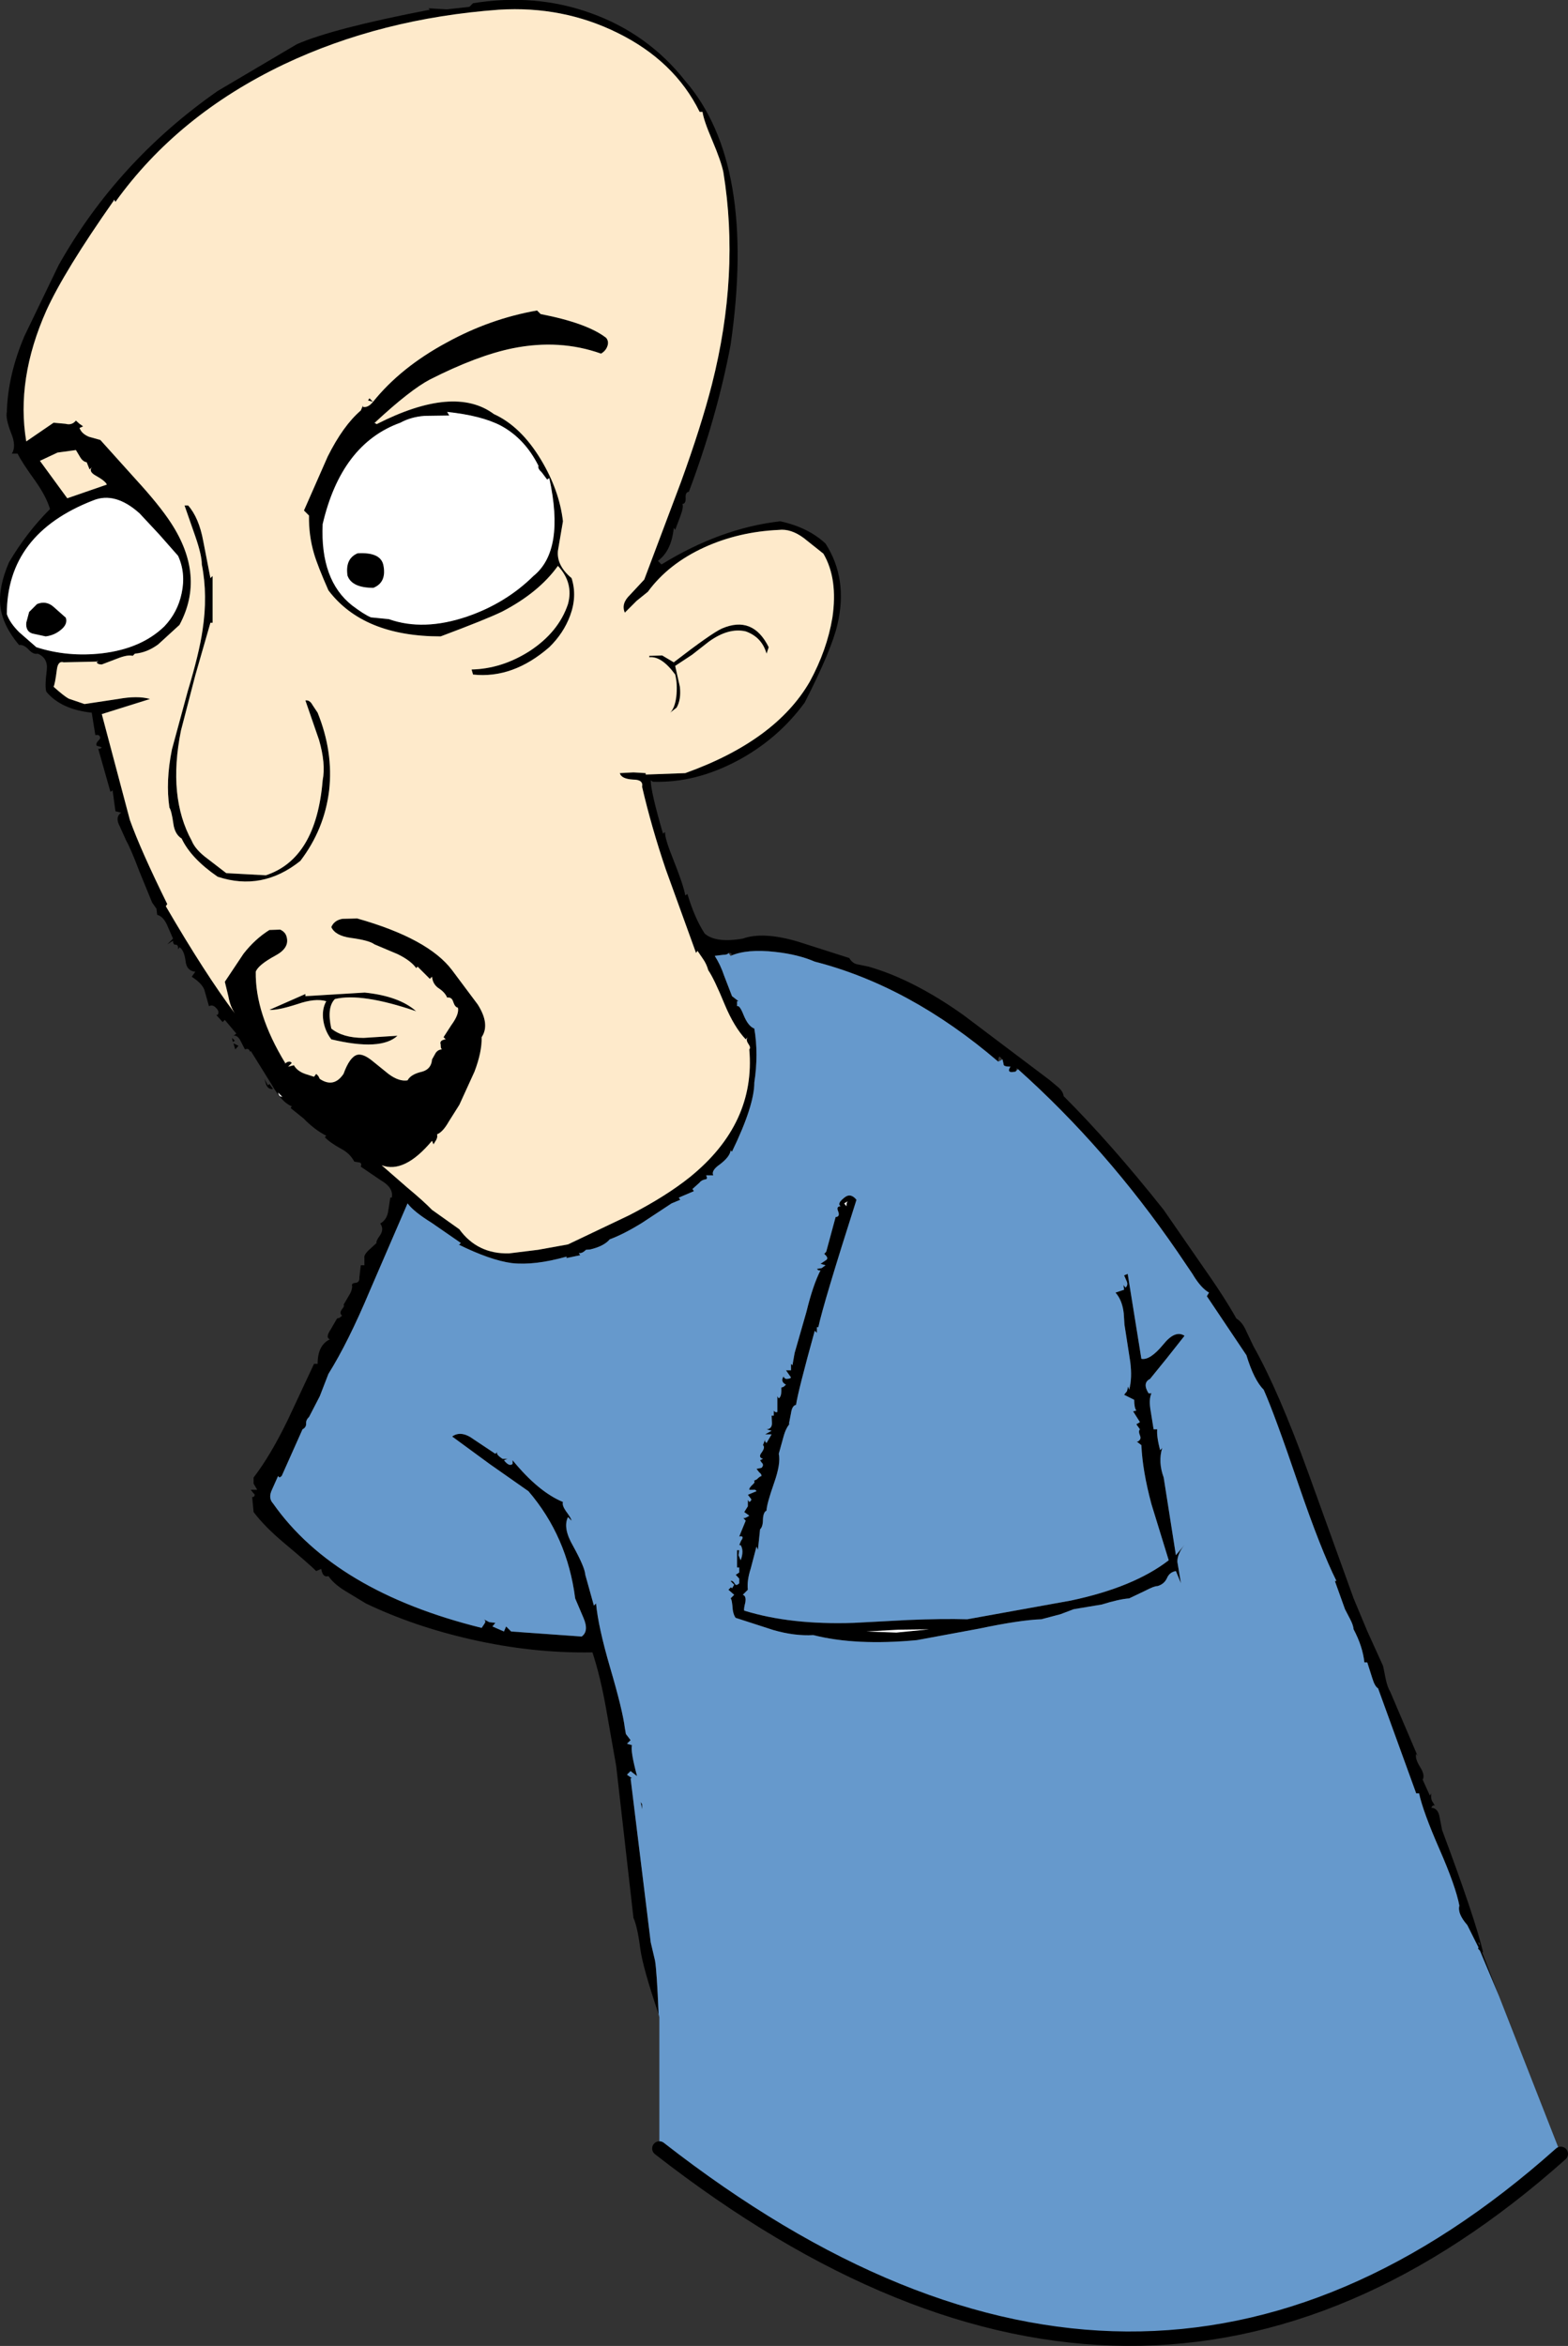
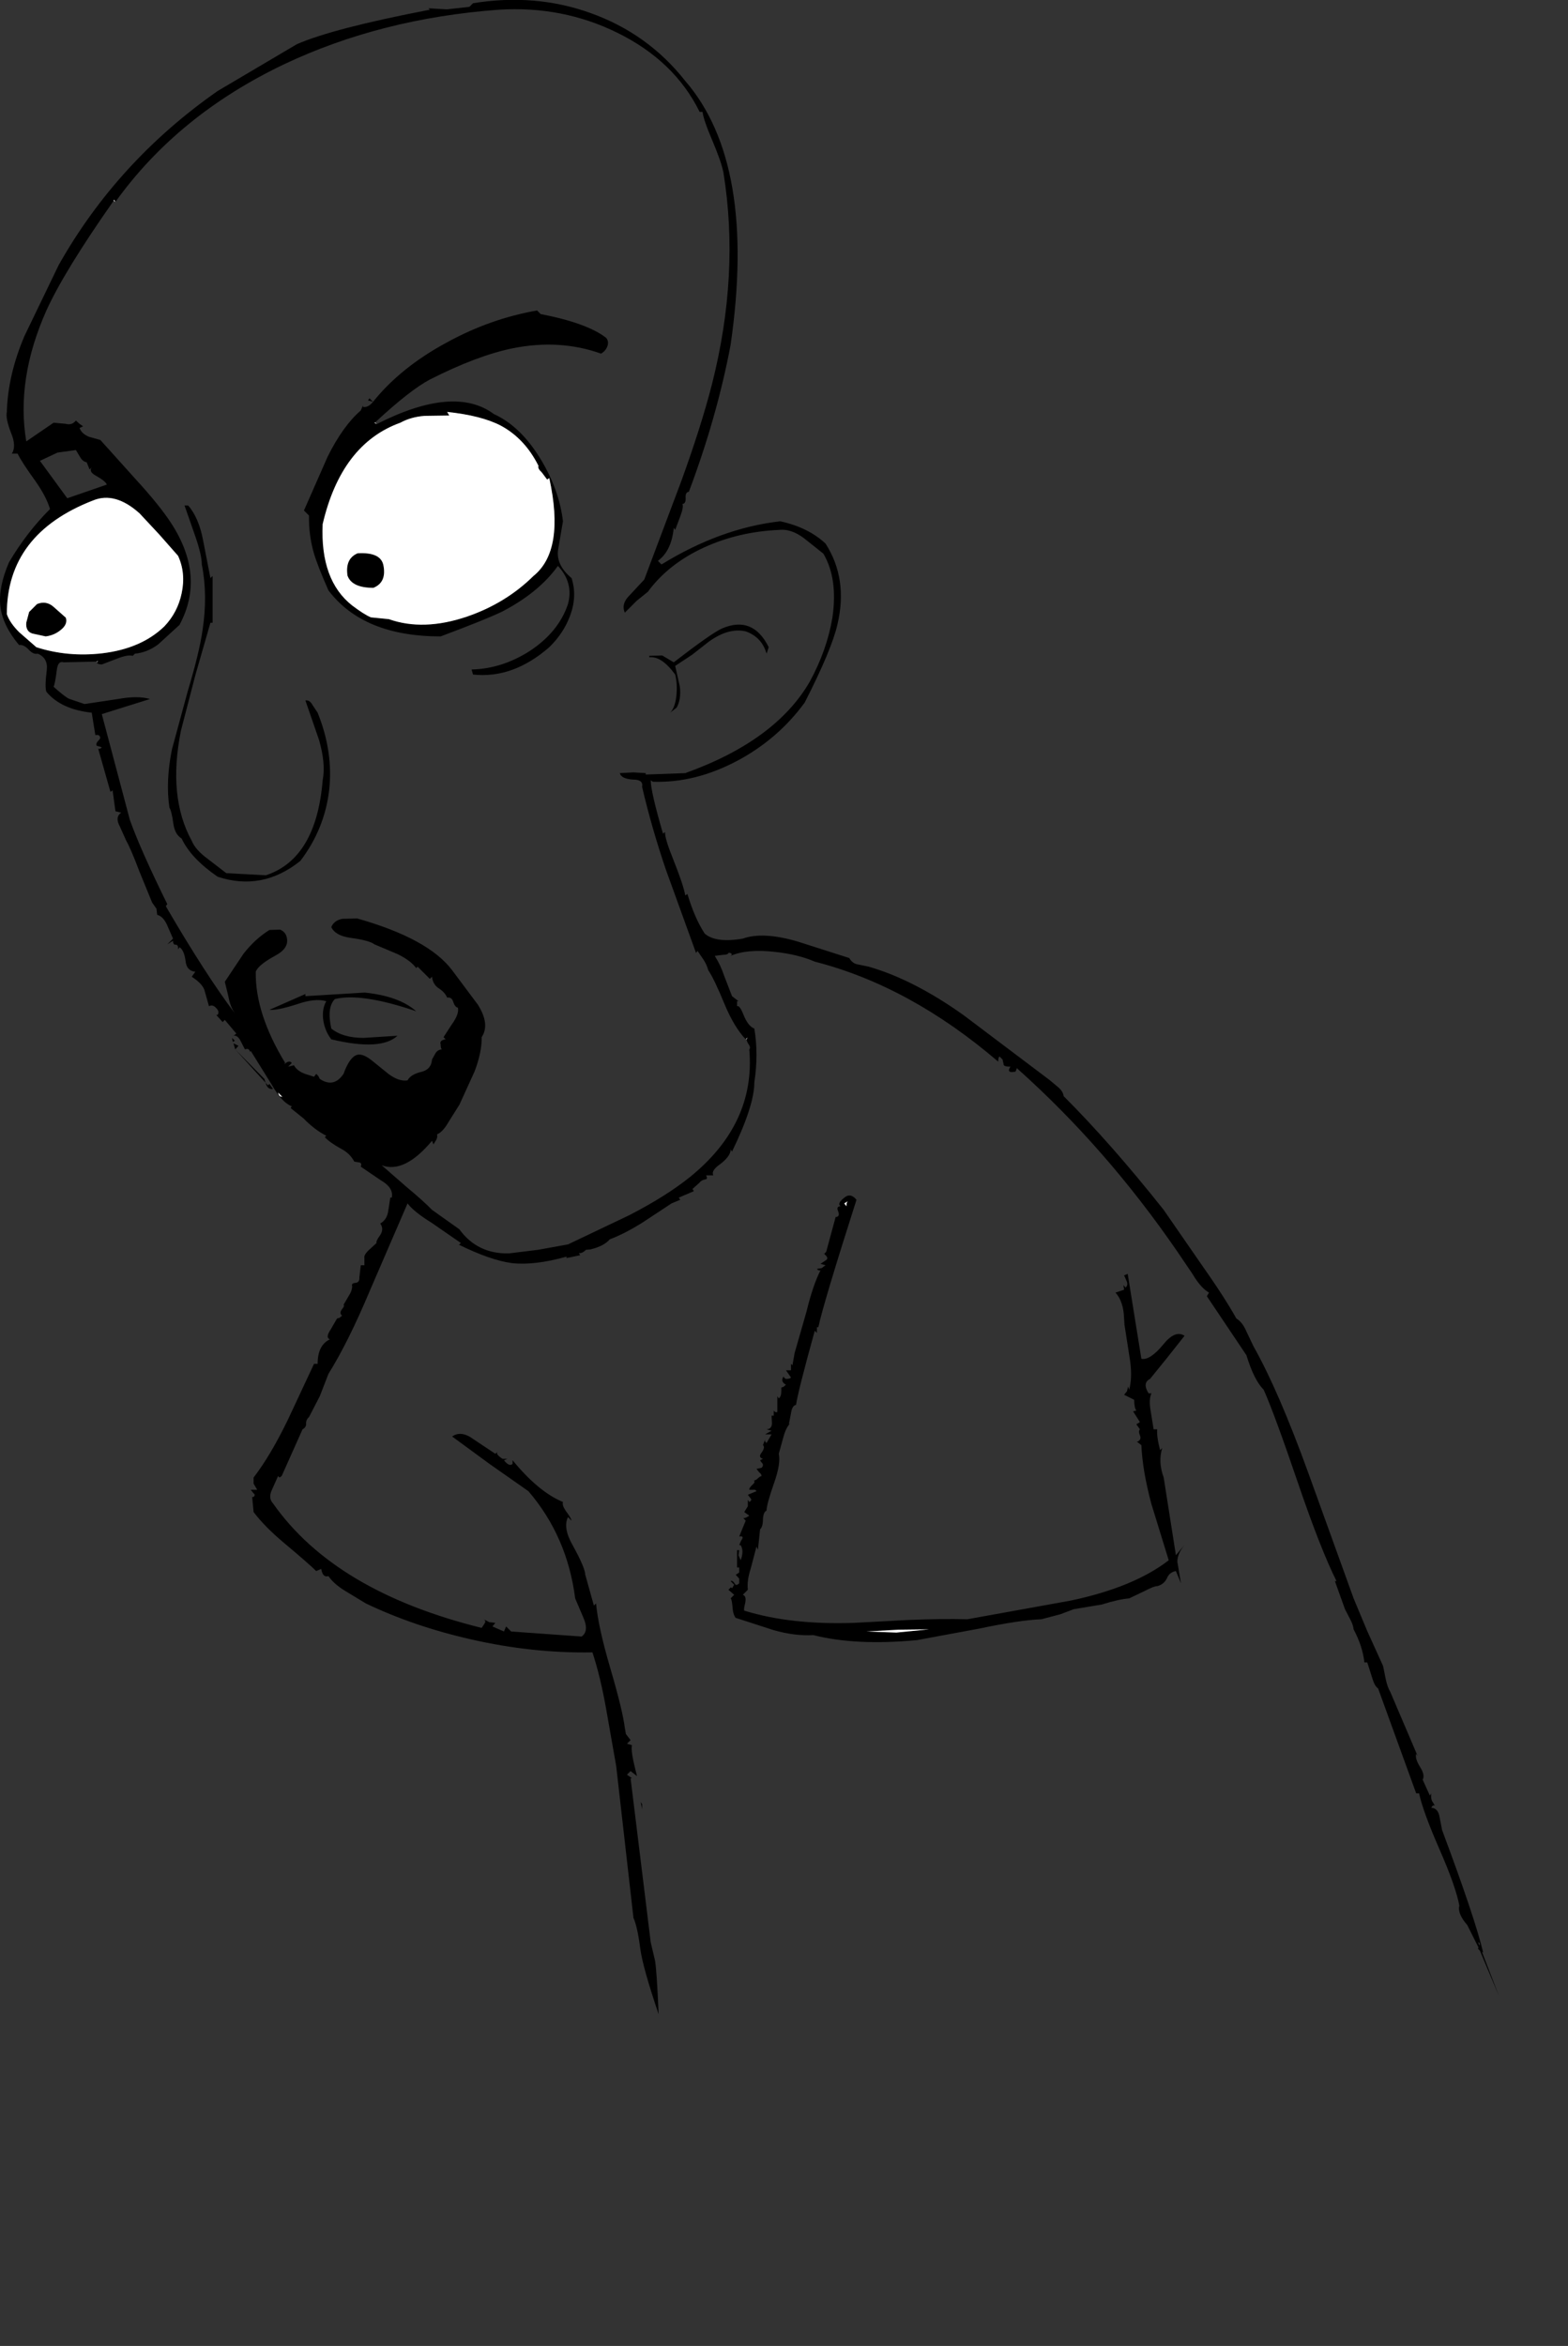
<svg xmlns="http://www.w3.org/2000/svg" height="326.05px" width="217.95px">
  <rect width="100%" height="100%" fill="#333333" stroke="none" />
  <g transform="matrix(1.0, 0.0, 0.0, 1.0, 103.05, 155.95)">
-     <path d="M0.6 -11.5 Q-1.0 -13.2 -2.3 -16.3 -3.8 -19.95 -4.6 -21.1 -4.85 -22.0 -5.35 -22.7 L-6.1 -23.8 -6.3 -23.5 -10.5 -35.1 Q-12.5 -41.0 -13.8 -46.6 -13.6 -47.6 -15.05 -47.6 -16.7 -47.7 -16.9 -48.5 L-15.0 -48.6 -13.3 -48.5 -13.3 -48.3 -7.8 -48.5 Q4.75 -53.0 9.5 -61.2 11.9 -65.6 12.65 -70.1 13.45 -75.5 11.4 -79.0 L8.7 -81.15 Q6.9 -82.5 5.2 -82.3 -0.35 -82.05 -5.1 -79.9 -10.15 -77.6 -13.0 -73.7 L-14.55 -72.45 -16.2 -70.8 Q-16.75 -72.05 -15.5 -73.25 L-13.5 -75.4 -8.4 -88.95 Q-5.6 -96.65 -4.1 -102.5 -0.2 -117.85 -2.5 -132.0 -2.8 -133.5 -4.05 -136.45 -5.25 -139.25 -5.4 -140.4 L-5.8 -140.4 Q-9.3 -147.5 -17.25 -151.4 -24.85 -155.15 -33.7 -154.6 -50.1 -153.4 -63.6 -147.0 -78.35 -139.95 -87.0 -127.9 L-87.2 -128.2 -87.25 -128.05 Q-94.1 -118.3 -96.6 -112.8 -100.85 -103.25 -99.4 -94.6 L-95.6 -97.2 -93.95 -97.05 Q-93.05 -96.8 -92.5 -97.5 L-92.0 -97.05 -91.5 -96.7 Q-91.95 -96.45 -92.0 -96.5 -91.75 -95.7 -90.7 -95.25 L-89.1 -94.8 -84.15 -89.3 Q-80.9 -85.75 -79.3 -83.3 -74.45 -75.9 -78.1 -69.1 L-81.05 -66.4 Q-82.6 -65.25 -84.3 -65.1 L-84.6 -64.8 Q-85.3 -65.0 -86.8 -64.4 L-88.9 -63.6 Q-89.5 -63.6 -89.6 -63.9 L-89.4 -64.1 -89.6 -64.0 -94.2 -63.9 Q-95.0 -64.15 -95.15 -62.85 -95.4 -60.9 -95.6 -60.5 -94.15 -59.2 -93.5 -58.85 L-91.3 -58.1 -86.65 -58.8 Q-83.9 -59.3 -82.2 -58.8 L-88.9 -56.7 -85.0 -42.0 Q-83.5 -37.8 -79.8 -30.3 L-80.0 -30.0 Q-74.5 -20.55 -70.4 -15.1 -71.05 -16.05 -71.3 -17.45 L-71.8 -19.5 -69.2 -23.4 Q-67.6 -25.45 -65.6 -26.7 L-64.1 -26.75 Q-63.35 -26.4 -63.2 -25.7 -62.8 -24.2 -64.75 -23.15 -67.15 -21.85 -67.5 -20.9 -67.6 -15.1 -63.4 -8.2 L-63.45 -8.15 -63.4 -8.15 -63.2 -8.3 Q-62.7 -8.55 -62.5 -8.2 L-63.0 -7.7 -62.2 -7.9 Q-61.75 -7.1 -60.65 -6.7 L-59.4 -6.3 -59.1 -6.7 -58.8 -6.4 -58.6 -6.0 Q-56.65 -4.7 -55.3 -6.7 -54.45 -9.05 -53.4 -9.35 -52.6 -9.55 -51.35 -8.55 L-49.0 -6.65 Q-47.55 -5.6 -46.4 -5.8 -45.95 -6.65 -44.4 -7.0 -43.1 -7.35 -43.0 -8.7 L-42.5 -9.6 Q-42.15 -10.1 -41.6 -10.1 -41.8 -10.15 -41.8 -10.8 -42.0 -11.35 -41.15 -11.5 L-41.1 -11.5 -41.4 -11.8 -40.3 -13.5 Q-39.2 -15.0 -39.4 -15.9 -39.8 -15.95 -40.05 -16.7 -40.25 -17.4 -40.9 -17.3 -41.2 -18.05 -42.15 -18.65 -42.9 -19.2 -43.0 -20.2 L-43.3 -19.9 -45.0 -21.6 -45.2 -21.4 Q-45.95 -22.45 -47.8 -23.35 L-51.0 -24.7 Q-51.7 -25.25 -54.3 -25.6 -56.45 -25.9 -57.0 -27.1 -56.6 -28.05 -55.45 -28.25 L-53.4 -28.3 Q-43.5 -25.5 -40.2 -21.1 L-36.65 -16.35 Q-34.9 -13.6 -36.1 -11.8 -36.05 -9.75 -37.1 -7.0 L-39.2 -2.4 -40.65 -0.1 Q-41.5 1.4 -42.3 1.7 -42.2 2.05 -42.4 2.45 L-42.8 3.1 -43.0 2.6 Q-46.85 7.2 -50.0 6.0 L-46.5 9.05 Q-44.1 11.05 -43.0 12.2 L-39.2 14.9 Q-36.7 18.35 -32.3 18.25 L-28.25 17.75 -24.1 17.0 -15.6 12.95 Q-10.45 10.3 -7.1 7.6 2.0 0.2 1.1 -10.1 1.35 -10.35 0.95 -10.9 0.7 -11.3 0.75 -11.55 L0.85 -11.75 0.6 -11.5 M-11.5 124.0 Q-13.7 117.5 -14.05 114.9 -14.45 111.8 -15.0 110.6 L-17.4 89.5 -18.8 81.55 Q-19.6 77.05 -20.7 73.7 -29.0 73.85 -37.55 71.9 -45.5 70.1 -52.2 66.9 L-55.0 65.2 Q-56.6 64.25 -57.4 63.1 -58.2 63.35 -58.4 62.1 L-59.1 62.4 Q-60.1 61.4 -63.5 58.55 -66.25 56.25 -67.8 54.2 L-68.0 52.1 -67.8 52.1 Q-67.5 51.8 -67.8 51.6 L-68.2 51.1 -67.3 51.1 -67.8 50.25 -67.8 49.4 Q-65.45 46.35 -63.05 41.4 L-59.4 33.6 -58.9 33.6 Q-58.9 31.0 -57.2 30.2 -57.85 29.95 -57.1 28.85 L-56.2 27.3 -55.85 27.2 -55.5 26.9 Q-55.95 26.55 -55.5 26.0 -55.1 25.5 -55.3 25.4 L-54.6 24.2 Q-54.1 23.45 -54.1 22.8 -54.25 22.4 -53.65 22.35 -53.05 22.3 -53.1 21.6 L-52.9 19.9 -52.4 19.9 -52.4 18.9 Q-52.5 18.5 -51.85 17.85 L-50.7 16.8 Q-50.85 16.6 -50.2 15.7 -49.65 14.85 -50.2 14.1 -49.3 13.6 -49.1 12.45 L-48.8 10.5 -48.6 10.5 Q-48.3 9.15 -50.1 8.1 L-52.9 6.2 Q-52.7 5.65 -53.15 5.6 L-53.8 5.5 Q-54.4 4.35 -55.65 3.7 -57.2 2.85 -57.9 2.1 L-57.7 1.9 Q-59.35 1.05 -60.85 -0.5 L-62.65 -1.95 -62.5 -2.2 Q-63.85 -2.7 -65.25 -5.15 L-68.2 -9.9 Q-68.3 -9.65 -68.35 -9.9 -68.5 -10.3 -69.0 -10.1 L-69.7 -11.45 Q-70.1 -12.1 -70.6 -12.0 L-70.7 -11.9 -70.2 -12.3 -71.8 -14.2 -72.1 -13.9 -73.0 -14.9 -72.8 -14.9 Q-72.5 -15.35 -73.0 -15.85 -73.5 -16.4 -74.0 -16.1 L-74.65 -18.4 Q-75.0 -19.3 -76.4 -20.2 L-75.9 -20.9 Q-77.1 -21.0 -77.25 -22.35 -77.45 -23.9 -78.1 -24.3 L-78.3 -24.0 Q-78.25 -24.65 -78.6 -24.65 -79.0 -24.6 -79.0 -25.2 L-79.8 -24.7 -79.0 -25.5 -79.7 -27.1 Q-80.3 -28.6 -81.2 -28.8 L-81.3 -29.65 -81.9 -30.5 -83.7 -34.9 Q-84.85 -37.95 -85.5 -39.1 L-86.4 -41.1 Q-87.1 -42.4 -86.2 -43.0 L-87.0 -43.2 -87.4 -46.1 -87.7 -45.9 -89.4 -51.9 Q-89.1 -51.8 -88.9 -52.1 L-89.6 -52.3 Q-89.8 -52.6 -89.3 -53.1 -88.9 -53.5 -89.4 -53.8 L-89.8 -53.8 -90.3 -56.9 Q-94.55 -57.35 -96.6 -59.8 -96.85 -60.4 -96.55 -62.8 -96.35 -64.5 -97.8 -65.1 -98.4 -64.95 -99.05 -65.65 -99.75 -66.4 -100.4 -66.3 -102.7 -69.05 -103.0 -71.7 -103.3 -74.3 -101.8 -77.8 -99.35 -81.95 -96.1 -85.2 -96.6 -86.9 -98.1 -89.05 -100.05 -91.75 -100.6 -92.9 L-101.4 -92.9 Q-100.75 -93.95 -101.5 -95.75 -102.3 -97.8 -102.1 -98.7 -101.95 -103.85 -99.65 -109.25 L-94.9 -119.1 Q-86.75 -133.55 -72.8 -143.3 L-61.8 -149.8 Q-56.8 -152.0 -43.3 -154.6 L-43.5 -154.8 -40.95 -154.65 -37.8 -155.0 -37.3 -155.5 Q-28.7 -156.9 -21.0 -154.15 -13.0 -151.3 -7.8 -144.7 2.15 -133.2 -1.5 -108.0 -3.4 -97.95 -7.3 -87.6 -7.8 -87.55 -7.75 -86.75 -7.7 -85.95 -8.2 -85.9 -8.0 -85.55 -8.45 -84.3 L-9.2 -82.3 -9.4 -82.6 Q-9.7 -79.4 -11.6 -78.0 L-11.1 -77.5 Q-2.9 -82.55 5.4 -83.5 9.3 -82.65 11.7 -80.4 14.85 -75.5 13.35 -69.15 12.55 -65.65 8.8 -58.3 5.1 -53.25 -0.5 -50.25 -6.4 -47.1 -12.3 -47.3 L-12.6 -47.5 Q-12.6 -45.95 -10.9 -40.1 L-10.6 -40.3 Q-10.7 -39.55 -9.45 -36.45 -8.05 -32.95 -7.8 -31.5 L-7.5 -31.7 Q-6.5 -28.35 -5.1 -26.2 -3.55 -24.85 0.2 -25.5 3.0 -26.5 7.8 -25.1 L15.0 -22.8 Q15.45 -22.0 16.25 -21.9 L17.7 -21.6 Q23.95 -19.8 30.9 -14.85 L42.9 -5.8 43.85 -5.0 Q44.7 -4.35 44.8 -3.6 51.4 3.0 58.7 12.2 L63.85 19.65 Q67.2 24.4 68.8 27.3 69.65 27.8 70.2 29.1 L71.2 31.2 Q74.65 37.3 78.8 48.75 L85.1 66.2 87.0 70.75 89.2 75.6 89.55 77.35 Q89.8 78.55 90.2 79.2 L94.0 88.1 93.8 87.8 Q93.6 88.45 94.35 89.65 95.05 90.75 94.7 91.4 L95.7 93.6 95.9 93.3 Q95.8 93.9 96.0 94.35 L96.4 95.0 Q96.1 94.85 95.9 95.3 96.85 95.35 97.05 96.6 L97.4 98.4 Q102.0 110.7 103.1 115.4 L102.95 115.35 105.3 121.45 102.65 115.15 102.4 114.9 102.45 114.7 100.9 111.6 Q99.5 110.0 99.8 108.9 99.3 106.25 97.05 101.1 94.75 95.85 94.2 93.3 L93.8 93.3 88.5 78.7 Q88.05 78.45 87.7 77.3 L87.0 75.1 86.6 75.1 Q86.35 72.85 85.1 70.5 85.05 69.9 84.6 69.05 L83.9 67.7 82.5 63.8 82.7 63.8 82.7 63.75 Q80.55 59.45 77.45 50.4 74.1 40.55 72.6 37.2 71.25 35.85 70.2 32.4 L64.7 24.2 65.0 23.7 Q63.85 23.05 62.7 21.1 L60.6 18.0 Q50.7 3.6 38.45 -7.35 L38.3 -7.5 38.1 -7.0 38.05 -7.0 37.6 -6.95 Q36.9 -6.95 37.4 -7.7 36.4 -7.7 36.45 -8.05 L36.3 -8.7 35.9 -9.1 Q35.7 -9.05 35.7 -8.4 23.45 -18.9 10.2 -22.3 7.9 -23.3 4.7 -23.65 0.8 -24.1 -1.5 -23.1 L-1.3 -23.3 Q-1.5 -23.6 -1.8 -23.5 -1.9 -23.25 -2.5 -23.25 L-3.7 -23.1 Q-2.9 -21.85 -2.4 -20.35 L-1.3 -17.5 -0.4 -16.8 -0.6 -16.8 -0.6 -16.1 Q-0.25 -16.3 0.3 -14.9 0.95 -13.3 1.8 -13.0 2.4 -9.45 1.8 -5.5 1.8 -2.3 -1.3 4.1 L-1.5 3.8 -1.5 4.0 Q-1.65 4.85 -2.95 5.85 -4.25 6.75 -3.9 7.4 L-4.9 7.4 Q-4.65 7.9 -4.95 7.95 -5.55 8.05 -5.8 8.4 L-6.8 9.3 -6.6 9.6 -8.7 10.5 -8.5 10.8 -9.7 11.3 -13.8 14.0 Q-16.3 15.55 -18.3 16.3 -19.1 17.25 -21.0 17.7 L-21.6 17.75 Q-22.15 18.3 -22.6 18.2 L-22.4 18.5 -24.3 18.9 -24.3 18.7 Q-28.75 19.95 -31.9 19.6 -34.9 19.2 -39.35 17.0 -39.2 17.1 -39.0 16.8 L-43.05 14.0 Q-45.55 12.45 -46.4 11.3 L-51.65 23.45 Q-54.65 30.6 -57.4 35.0 L-58.6 38.1 -60.1 41.0 Q-60.55 41.4 -60.5 41.95 -60.5 42.45 -61.0 42.7 L-63.9 49.2 -64.2 49.4 -64.4 49.2 -65.25 51.1 Q-65.8 52.25 -65.1 53.0 -56.5 65.25 -36.1 70.3 L-35.7 69.7 Q-35.45 69.35 -35.8 69.1 L-35.05 69.5 -34.2 69.6 -34.6 70.1 -33.0 70.8 -32.7 70.1 -32.0 70.8 -22.2 71.5 Q-21.15 70.75 -21.95 68.9 L-23.1 66.2 Q-24.2 57.6 -29.6 51.3 L-34.95 47.55 -40.2 43.7 Q-38.95 42.8 -37.2 44.1 L-34.2 46.1 -33.9 45.85 Q-34.2 46.15 -33.2 46.8 L-32.5 46.8 -33.0 47.0 Q-32.25 47.95 -31.8 47.5 L-31.8 47.0 Q-28.2 51.4 -24.8 52.8 -24.95 53.25 -24.4 54.05 -23.65 55.05 -23.6 55.4 L-24.1 54.9 Q-24.85 56.4 -23.4 58.9 -21.75 61.9 -21.7 62.9 L-20.5 67.2 -20.2 66.9 Q-19.9 70.15 -18.25 75.8 -16.5 81.75 -16.2 84.2 L-16.05 85.05 -15.4 85.9 -15.9 86.4 -15.2 86.6 Q-15.45 87.35 -14.5 90.9 L-15.4 90.2 -15.9 90.7 -15.2 91.2 -15.4 91.2 -12.6 114.0 -12.0 116.55 Q-11.75 118.05 -11.5 124.0 M3.5 -65.1 Q2.85 -67.4 0.6 -68.2 -1.8 -68.75 -4.55 -66.75 L-6.85 -64.95 -9.2 -63.4 -8.55 -60.5 Q-8.35 -58.75 -9.0 -57.6 L-9.9 -56.9 Q-9.25 -57.55 -9.05 -59.1 -8.85 -60.8 -9.2 -62.2 -11.1 -64.8 -12.8 -64.6 L-12.8 -64.8 -11.0 -64.85 -9.4 -63.9 Q-4.15 -67.95 -2.7 -68.6 1.6 -70.45 3.8 -66.0 L3.5 -65.1 M-50.7 -97.0 Q-39.9 -102.5 -34.4 -98.4 -30.65 -96.7 -27.85 -92.05 -25.3 -87.8 -24.8 -83.5 L-25.5 -79.4 Q-25.7 -77.35 -23.6 -75.6 -22.8 -73.1 -23.8 -70.4 -24.7 -67.95 -26.7 -66.0 -31.75 -61.6 -37.3 -62.2 L-37.5 -62.9 Q-33.3 -63.0 -29.45 -65.45 -25.4 -68.1 -24.1 -72.0 -23.3 -74.95 -25.5 -77.3 -28.15 -73.6 -33.25 -70.95 -35.4 -69.9 -41.8 -67.5 -52.55 -67.5 -57.4 -73.9 -58.9 -77.3 -59.4 -79.0 -60.15 -81.55 -60.1 -84.3 L-60.8 -85.0 -57.5 -92.5 Q-55.35 -96.8 -52.9 -98.9 L-52.6 -99.6 -52.6 -99.4 Q-51.9 -99.25 -51.2 -100.1 L-51.9 -100.3 -51.7 -100.6 -51.2 -100.1 Q-47.35 -104.9 -40.95 -108.35 -34.95 -111.65 -28.4 -112.8 L-27.9 -112.3 Q-21.45 -111.05 -18.8 -109.0 -18.3 -108.4 -18.75 -107.55 -19.0 -107.1 -19.5 -106.8 -25.25 -108.85 -31.75 -107.55 -36.7 -106.55 -43.3 -103.2 -46.05 -101.75 -50.9 -97.25 L-51.0 -97.2 -50.7 -97.0 M-90.6 -90.7 L-91.0 -91.7 Q-91.55 -91.8 -91.9 -92.4 L-92.5 -93.4 -95.05 -93.05 -97.5 -91.9 -93.7 -86.7 -88.2 -88.6 Q-88.4 -89.1 -89.75 -89.85 -90.75 -90.4 -90.3 -91.0 L-90.6 -90.7 M-83.65 -84.6 Q-87.05 -87.65 -90.1 -86.4 -102.1 -81.75 -102.1 -70.6 -101.7 -69.4 -100.4 -68.1 L-98.0 -66.0 Q-93.65 -64.6 -88.85 -65.15 -83.4 -65.8 -80.2 -68.9 -78.35 -70.85 -77.8 -73.5 -77.2 -76.3 -78.3 -78.7 L-80.9 -81.65 -83.65 -84.6 M-94.6 -68.4 Q-95.5 -67.65 -96.7 -67.5 L-98.55 -67.9 Q-99.5 -68.2 -99.4 -69.4 L-99.0 -70.9 -97.9 -72.0 Q-96.65 -72.5 -95.65 -71.65 L-93.9 -70.1 Q-93.6 -69.2 -94.6 -68.4 M-26.7 -89.5 L-27.0 -89.3 -27.75 -90.3 Q-28.35 -90.85 -28.2 -91.2 -30.1 -95.0 -33.45 -96.8 -36.15 -98.2 -40.9 -98.7 L-40.6 -98.2 -44.05 -98.15 Q-45.95 -98.0 -47.4 -97.2 -55.6 -94.25 -58.2 -83.1 -58.55 -75.3 -54.1 -71.8 -52.45 -70.55 -51.5 -70.15 L-49.0 -69.9 Q-44.2 -68.2 -38.15 -70.25 -32.75 -72.1 -28.9 -75.9 -24.5 -79.45 -26.7 -89.5 M-53.35 -79.05 Q-50.1 -79.25 -49.75 -77.35 -49.3 -75.0 -51.15 -74.25 -54.15 -74.25 -54.75 -75.95 -55.1 -78.3 -53.35 -79.05 M-73.5 -75.9 L-73.5 -69.4 -73.8 -69.4 -75.9 -62.1 -77.9 -54.4 Q-79.75 -45.2 -76.4 -39.1 -75.9 -37.85 -74.2 -36.6 L-71.6 -34.6 -66.1 -34.3 Q-59.1 -36.6 -58.2 -47.5 -57.75 -49.8 -58.7 -53.1 L-60.6 -58.6 Q-60.0 -58.7 -59.6 -57.95 L-58.9 -56.9 Q-56.7 -51.45 -57.3 -46.1 -57.95 -40.7 -61.3 -36.3 -66.6 -32.05 -72.8 -34.1 -76.5 -36.65 -77.8 -39.4 -78.75 -40.0 -78.95 -41.45 -79.2 -43.25 -79.5 -43.7 -80.05 -47.35 -79.15 -51.8 L-76.95 -59.9 Q-75.35 -65.2 -74.9 -68.35 -74.15 -73.2 -75.0 -77.5 -75.0 -78.8 -75.9 -81.4 L-77.4 -85.7 -76.9 -85.7 Q-75.4 -84.0 -74.8 -80.75 L-73.8 -75.6 -73.5 -75.9 M-65.6 -15.6 L-60.6 -17.8 -60.6 -17.5 -52.35 -18.0 Q-47.55 -17.5 -45.2 -15.4 -52.8 -18.0 -56.5 -17.1 -57.65 -15.95 -57.0 -13.0 -55.4 -11.7 -52.5 -11.7 L-47.8 -12.0 Q-50.1 -9.85 -57.0 -11.5 -57.85 -12.6 -58.1 -14.05 -58.35 -15.65 -57.7 -16.8 -59.25 -17.25 -61.7 -16.4 -64.5 -15.5 -65.6 -15.6 M-70.4 -11.3 L-70.7 -11.15 -70.8 -11.7 -70.4 -11.3 M-70.35 -10.1 L-70.6 -10.95 -69.9 -10.6 -70.35 -10.1 M-66.3 -6.0 L-65.8 -5.1 -65.6 -5.3 -65.1 -4.6 Q-65.75 -4.5 -66.05 -5.2 L-66.3 -6.0 M-63.8 -3.5 L-64.4 -4.1 Q-64.25 -3.55 -64.0 -3.55 L-63.8 -3.5 M-0.05 58.2 Q0.5 57.45 -0.3 57.6 L0.6 55.4 0.25 55.0 Q0.45 55.15 1.1 54.7 L0.4 54.2 0.9 53.4 0.9 52.5 1.1 52.8 Q1.55 52.55 1.25 52.25 L0.9 51.8 2.1 51.3 Q2.0 51.05 1.65 51.1 L1.1 51.1 Q1.05 50.85 1.6 50.35 1.95 50.05 1.75 49.85 L2.15 49.65 Q2.6 49.2 2.8 49.2 2.8 48.9 2.5 48.7 L2.1 48.2 2.8 48.05 Q3.2 47.65 2.8 47.3 L2.6 47.0 3.0 46.8 Q2.3 46.6 2.8 45.95 3.35 45.2 3.0 44.9 L3.3 44.1 Q3.2 44.4 3.5 44.6 L4.2 43.4 3.3 43.4 4.2 42.9 3.5 42.7 Q4.25 42.65 4.25 41.85 L4.2 40.8 4.5 40.8 4.5 40.1 Q4.7 40.4 5.0 40.3 L5.0 38.1 5.2 38.4 Q5.55 38.15 5.55 37.4 L5.55 36.9 5.85 36.8 6.2 36.5 Q5.35 36.05 5.9 35.3 5.8 35.5 6.2 35.7 6.75 35.7 6.9 35.5 L6.2 34.5 6.9 34.5 6.9 33.6 7.1 33.8 7.4 32.1 9.05 26.35 Q9.95 22.65 11.0 20.6 10.7 20.7 10.5 20.4 L11.15 20.3 11.7 19.9 11.0 19.7 11.75 19.2 Q12.15 18.95 11.7 18.5 L11.4 18.2 11.55 18.3 11.8 18.0 13.1 13.2 Q13.75 13.15 13.45 12.4 13.15 11.7 13.8 11.7 13.25 11.35 14.25 10.55 15.15 9.75 16.0 10.8 11.4 25.2 10.7 28.5 L10.5 28.5 10.5 29.3 10.2 29.0 Q7.85 37.5 7.6 39.3 7.05 39.4 6.9 40.45 L6.6 42.0 6.8 41.85 Q6.2 42.45 5.85 43.75 L5.2 46.1 Q5.5 47.45 4.55 50.15 3.5 53.15 3.5 54.0 3.05 54.2 3.0 55.2 3.0 56.25 2.6 56.6 L2.3 59.45 2.1 59.0 1.3 62.05 Q0.75 63.75 0.9 65.0 L0.2 65.7 Q0.7 65.85 0.55 66.75 0.3 67.75 0.4 67.9 6.85 69.9 15.65 69.6 L23.2 69.2 Q27.95 69.0 31.4 69.1 L45.8 66.5 Q54.55 64.65 59.4 60.9 L57.0 53.1 Q55.75 48.45 55.6 44.9 L54.95 44.4 55.1 44.4 Q55.65 44.1 55.4 43.55 55.15 42.95 55.4 42.7 L54.9 42.0 55.4 41.7 54.45 40.2 54.9 40.1 Q54.6 39.7 54.6 38.6 L53.2 37.9 53.6 37.4 53.75 36.75 53.9 37.2 Q54.35 35.6 54.05 33.3 L53.25 28.15 53.15 26.6 Q52.95 24.75 52.0 23.7 L53.2 23.3 53.1 22.65 53.4 23.0 Q53.8 22.65 53.55 22.1 L53.2 21.3 53.7 21.1 55.6 32.9 Q56.8 33.15 58.65 30.9 60.3 28.85 61.6 29.7 L59.15 32.8 56.8 35.7 Q55.7 36.25 56.6 37.7 L57.0 37.7 Q56.6 38.55 56.9 40.2 L57.3 42.7 57.8 42.7 Q57.7 43.65 58.2 45.6 L58.5 45.3 Q57.9 47.2 58.7 49.4 L60.4 60.2 61.6 58.75 Q60.6 60.0 60.6 61.1 L61.1 64.1 60.4 62.4 Q59.5 62.55 59.15 63.4 58.75 64.25 57.8 64.5 57.45 64.45 56.1 65.15 L53.9 66.2 Q52.5 66.3 50.1 67.05 L46.2 67.7 44.35 68.4 41.7 69.1 Q38.75 69.2 33.05 70.4 L24.4 72.0 Q15.9 72.8 10.0 71.3 7.4 71.45 4.45 70.6 L-0.8 68.9 Q-1.2 68.35 -1.25 67.2 -1.35 66.25 -1.5 66.2 L-1.0 65.7 -1.8 65.0 -1.45 64.65 -1.3 64.8 -1.0 64.3 -1.5 63.8 Q-1.25 63.65 -0.95 64.1 -0.75 64.55 -0.3 64.1 L-0.3 63.45 -0.8 62.9 -0.75 62.9 -0.3 62.6 -0.3 62.1 -0.3 61.9 -0.6 61.9 -0.6 59.5 -0.3 59.5 -0.4 60.2 -0.1 60.9 Q0.4 59.6 -0.1 58.8 L-0.3 58.8 -0.05 58.2 M-13.8 95.5 L-14.0 94.5 -13.8 94.8 -13.8 95.5 M21.55 70.95 L26.1 70.5 21.85 70.55 17.4 70.8 21.55 70.95 M14.3 11.3 L14.6 11.7 Q14.6 11.15 14.8 11.0 L14.3 11.3 M102.6 114.45 L102.6 114.4 Q102.75 114.1 102.4 114.0 L102.6 114.45" fill="#000000" fill-rule="evenodd" stroke="none" />
-     <path d="M-87.0 -127.9 Q-78.35 -139.95 -63.6 -147.0 -50.1 -153.4 -33.7 -154.6 -24.85 -155.15 -17.25 -151.4 -9.3 -147.5 -5.8 -140.4 L-5.4 -140.4 Q-5.25 -139.25 -4.05 -136.45 -2.8 -133.5 -2.5 -132.0 -0.2 -117.85 -4.1 -102.5 -5.6 -96.65 -8.4 -88.95 L-13.5 -75.4 -15.5 -73.25 Q-16.75 -72.05 -16.2 -70.8 L-14.55 -72.45 -13.0 -73.7 Q-10.15 -77.6 -5.1 -79.9 -0.35 -82.05 5.2 -82.3 6.9 -82.5 8.7 -81.15 L11.4 -79.0 Q13.45 -75.5 12.65 -70.1 11.9 -65.6 9.5 -61.2 4.75 -53.0 -7.8 -48.5 L-13.3 -48.3 -13.3 -48.5 -15.0 -48.6 -16.9 -48.5 Q-16.7 -47.7 -15.05 -47.6 -13.6 -47.6 -13.8 -46.6 -12.5 -41.0 -10.5 -35.1 L-6.3 -23.5 -6.1 -23.8 -5.35 -22.7 Q-4.85 -22.0 -4.6 -21.1 -3.8 -19.95 -2.3 -16.3 -1.0 -13.2 0.6 -11.5 L0.75 -11.55 Q0.7 -11.3 0.95 -10.9 1.35 -10.35 1.1 -10.1 2.0 0.2 -7.1 7.6 -10.45 10.3 -15.6 12.95 L-24.1 17.0 -28.25 17.75 -32.3 18.25 Q-36.7 18.35 -39.2 14.9 L-43.0 12.2 Q-44.1 11.05 -46.5 9.05 L-50.0 6.0 Q-46.85 7.2 -43.0 2.6 L-42.8 3.1 -42.4 2.45 Q-42.2 2.05 -42.3 1.7 -41.5 1.4 -40.65 -0.1 L-39.2 -2.4 -37.1 -7.0 Q-36.05 -9.75 -36.1 -11.8 -34.9 -13.6 -36.65 -16.35 L-40.2 -21.1 Q-43.5 -25.5 -53.4 -28.3 L-55.45 -28.25 Q-56.6 -28.05 -57.0 -27.1 -56.45 -25.9 -54.3 -25.6 -51.7 -25.25 -51.0 -24.7 L-47.8 -23.35 Q-45.95 -22.45 -45.2 -21.4 L-45.0 -21.6 -43.3 -19.9 -43.0 -20.2 Q-42.9 -19.2 -42.15 -18.65 -41.2 -18.05 -40.9 -17.3 -40.25 -17.4 -40.05 -16.7 -39.8 -15.95 -39.4 -15.9 -39.2 -15.0 -40.3 -13.5 L-41.4 -11.8 -41.1 -11.5 -41.15 -11.5 Q-42.0 -11.35 -41.8 -10.8 -41.8 -10.15 -41.6 -10.1 -42.15 -10.1 -42.5 -9.6 L-43.0 -8.7 Q-43.1 -7.35 -44.4 -7.0 -45.95 -6.65 -46.4 -5.8 -47.55 -5.6 -49.0 -6.65 L-51.35 -8.55 Q-52.6 -9.55 -53.4 -9.35 -54.45 -9.05 -55.3 -6.7 -56.65 -4.7 -58.6 -6.0 L-58.8 -6.4 -59.1 -6.7 -59.4 -6.3 -60.65 -6.7 Q-61.75 -7.1 -62.2 -7.9 L-63.0 -7.7 -62.5 -8.2 Q-62.7 -8.55 -63.2 -8.3 L-63.4 -8.15 -63.4 -8.2 Q-67.6 -15.1 -67.5 -20.9 -67.15 -21.85 -64.75 -23.15 -62.8 -24.2 -63.2 -25.7 -63.35 -26.4 -64.1 -26.75 L-65.6 -26.7 Q-67.6 -25.45 -69.2 -23.4 L-71.8 -19.5 -71.3 -17.45 Q-71.05 -16.05 -70.4 -15.1 -74.5 -20.55 -80.0 -30.0 L-79.8 -30.3 Q-83.5 -37.8 -85.0 -42.0 L-88.9 -56.7 -82.2 -58.8 Q-83.9 -59.3 -86.65 -58.8 L-91.3 -58.1 -93.5 -58.85 Q-94.15 -59.2 -95.6 -60.5 -95.4 -60.9 -95.15 -62.85 -95.0 -64.15 -94.2 -63.9 L-89.6 -64.0 -89.6 -63.9 Q-89.5 -63.6 -88.9 -63.6 L-86.8 -64.4 Q-85.3 -65.0 -84.6 -64.8 L-84.3 -65.1 Q-82.6 -65.25 -81.05 -66.4 L-78.1 -69.1 Q-74.45 -75.9 -79.3 -83.3 -80.9 -85.75 -84.15 -89.3 L-89.1 -94.8 -90.7 -95.25 Q-91.75 -95.7 -92.0 -96.5 -91.95 -96.45 -91.5 -96.7 L-92.0 -97.05 -92.5 -97.5 Q-93.05 -96.8 -93.95 -97.05 L-95.6 -97.2 -99.4 -94.6 Q-100.85 -103.25 -96.6 -112.8 -94.1 -118.3 -87.25 -128.05 L-87.0 -127.9 M3.5 -65.1 L3.8 -66.0 Q1.6 -70.45 -2.7 -68.6 -4.15 -67.95 -9.4 -63.9 L-11.0 -64.85 -12.8 -64.8 -12.8 -64.6 Q-11.1 -64.8 -9.2 -62.2 -8.85 -60.8 -9.05 -59.1 -9.25 -57.55 -9.9 -56.9 L-9.0 -57.6 Q-8.35 -58.75 -8.55 -60.5 L-9.2 -63.4 -6.85 -64.95 -4.55 -66.75 Q-1.8 -68.75 0.6 -68.2 2.85 -67.4 3.5 -65.1 M-50.9 -97.25 Q-46.05 -101.75 -43.3 -103.2 -36.7 -106.55 -31.75 -107.55 -25.25 -108.85 -19.5 -106.8 -19.0 -107.1 -18.75 -107.55 -18.3 -108.4 -18.8 -109.0 -21.45 -111.05 -27.9 -112.3 L-28.4 -112.8 Q-34.95 -111.65 -40.95 -108.35 -47.35 -104.9 -51.2 -100.1 L-51.7 -100.6 -51.9 -100.3 -51.2 -100.1 Q-51.9 -99.25 -52.6 -99.4 L-52.6 -99.6 -52.9 -98.9 Q-55.35 -96.8 -57.5 -92.5 L-60.8 -85.0 -60.1 -84.3 Q-60.15 -81.55 -59.4 -79.0 -58.9 -77.3 -57.4 -73.9 -52.55 -67.5 -41.8 -67.5 -35.4 -69.9 -33.25 -70.95 -28.15 -73.6 -25.5 -77.3 -23.3 -74.95 -24.1 -72.0 -25.4 -68.1 -29.45 -65.45 -33.3 -63.0 -37.5 -62.9 L-37.3 -62.2 Q-31.75 -61.6 -26.7 -66.0 -24.7 -67.95 -23.8 -70.4 -22.8 -73.1 -23.6 -75.6 -25.7 -77.35 -25.5 -79.4 L-24.8 -83.5 Q-25.3 -87.8 -27.85 -92.05 -30.65 -96.7 -34.4 -98.4 -39.9 -102.5 -50.7 -97.0 L-50.9 -97.25 M-90.6 -90.7 L-90.3 -91.0 Q-90.75 -90.4 -89.75 -89.85 -88.4 -89.1 -88.2 -88.6 L-93.7 -86.7 -97.5 -91.9 -95.05 -93.05 -92.5 -93.4 -91.9 -92.4 Q-91.55 -91.8 -91.0 -91.7 L-90.6 -90.7 M-65.6 -15.6 Q-64.5 -15.5 -61.7 -16.4 -59.25 -17.25 -57.7 -16.8 -58.35 -15.65 -58.1 -14.05 -57.85 -12.6 -57.0 -11.5 -50.1 -9.85 -47.8 -12.0 L-52.5 -11.7 Q-55.4 -11.7 -57.0 -13.0 -57.65 -15.95 -56.5 -17.1 -52.8 -18.0 -45.2 -15.4 -47.55 -17.5 -52.35 -18.0 L-60.6 -17.5 -60.6 -17.8 -65.6 -15.6 M-73.5 -75.9 L-73.8 -75.6 -74.8 -80.75 Q-75.4 -84.0 -76.9 -85.7 L-77.4 -85.7 -75.9 -81.4 Q-75.0 -78.8 -75.0 -77.5 -74.15 -73.2 -74.9 -68.35 -75.35 -65.2 -76.95 -59.9 L-79.15 -51.8 Q-80.05 -47.35 -79.5 -43.7 -79.2 -43.25 -78.95 -41.45 -78.75 -40.0 -77.8 -39.4 -76.5 -36.65 -72.8 -34.1 -66.6 -32.05 -61.3 -36.3 -57.95 -40.7 -57.3 -46.1 -56.7 -51.45 -58.9 -56.9 L-59.6 -57.95 Q-60.0 -58.7 -60.6 -58.6 L-58.7 -53.1 Q-57.75 -49.8 -58.2 -47.5 -59.1 -36.6 -66.1 -34.3 L-71.6 -34.6 -74.2 -36.6 Q-75.9 -37.85 -76.4 -39.1 -79.75 -45.2 -77.9 -54.4 L-75.9 -62.1 -73.8 -69.4 -73.5 -69.4 -73.5 -75.9" fill="#feeacb" fill-rule="evenodd" stroke="none" />
+     <path d="M0.6 -11.5 Q-1.0 -13.2 -2.3 -16.3 -3.8 -19.95 -4.6 -21.1 -4.85 -22.0 -5.35 -22.7 L-6.1 -23.8 -6.3 -23.5 -10.5 -35.1 Q-12.5 -41.0 -13.8 -46.6 -13.6 -47.6 -15.05 -47.6 -16.7 -47.7 -16.9 -48.5 L-15.0 -48.6 -13.3 -48.5 -13.3 -48.3 -7.8 -48.5 Q4.75 -53.0 9.5 -61.2 11.9 -65.6 12.65 -70.1 13.45 -75.5 11.4 -79.0 L8.7 -81.15 Q6.9 -82.5 5.2 -82.3 -0.35 -82.05 -5.1 -79.9 -10.15 -77.6 -13.0 -73.7 L-14.55 -72.45 -16.2 -70.8 Q-16.75 -72.05 -15.5 -73.25 L-13.5 -75.4 -8.4 -88.95 Q-5.6 -96.65 -4.1 -102.5 -0.2 -117.85 -2.5 -132.0 -2.8 -133.5 -4.05 -136.45 -5.25 -139.25 -5.4 -140.4 L-5.8 -140.4 Q-9.3 -147.5 -17.25 -151.4 -24.85 -155.15 -33.7 -154.6 -50.1 -153.4 -63.6 -147.0 -78.35 -139.95 -87.0 -127.9 L-87.2 -128.2 -87.25 -128.05 Q-94.1 -118.3 -96.6 -112.8 -100.85 -103.25 -99.4 -94.6 L-95.6 -97.2 -93.95 -97.05 Q-93.05 -96.8 -92.5 -97.5 L-92.0 -97.05 -91.5 -96.7 Q-91.95 -96.45 -92.0 -96.5 -91.75 -95.7 -90.7 -95.25 L-89.1 -94.8 -84.15 -89.3 Q-80.9 -85.75 -79.3 -83.3 -74.45 -75.9 -78.1 -69.1 L-81.05 -66.4 Q-82.6 -65.25 -84.3 -65.1 L-84.6 -64.8 Q-85.3 -65.0 -86.8 -64.4 L-88.9 -63.6 Q-89.5 -63.6 -89.6 -63.9 L-89.4 -64.1 -89.6 -64.0 -94.2 -63.9 Q-95.0 -64.15 -95.15 -62.85 -95.4 -60.9 -95.6 -60.5 -94.15 -59.2 -93.5 -58.85 L-91.3 -58.1 -86.65 -58.8 Q-83.9 -59.3 -82.2 -58.8 L-88.9 -56.7 -85.0 -42.0 Q-83.5 -37.8 -79.8 -30.3 L-80.0 -30.0 Q-74.5 -20.55 -70.4 -15.1 -71.05 -16.05 -71.3 -17.45 L-71.8 -19.5 -69.2 -23.4 Q-67.6 -25.45 -65.6 -26.7 L-64.1 -26.75 Q-63.35 -26.4 -63.2 -25.7 -62.8 -24.2 -64.75 -23.15 -67.15 -21.85 -67.5 -20.9 -67.6 -15.1 -63.4 -8.2 L-63.45 -8.15 -63.4 -8.15 -63.2 -8.3 Q-62.7 -8.55 -62.5 -8.2 L-63.0 -7.7 -62.2 -7.9 Q-61.75 -7.1 -60.65 -6.7 L-59.4 -6.3 -59.1 -6.7 -58.8 -6.4 -58.6 -6.0 Q-56.65 -4.7 -55.3 -6.7 -54.45 -9.05 -53.4 -9.35 -52.6 -9.55 -51.35 -8.55 L-49.0 -6.65 Q-47.55 -5.6 -46.4 -5.8 -45.95 -6.65 -44.4 -7.0 -43.1 -7.35 -43.0 -8.7 L-42.5 -9.6 Q-42.15 -10.1 -41.6 -10.1 -41.8 -10.15 -41.8 -10.8 -42.0 -11.35 -41.15 -11.5 L-41.1 -11.5 -41.4 -11.8 -40.3 -13.5 Q-39.2 -15.0 -39.4 -15.9 -39.8 -15.95 -40.05 -16.7 -40.25 -17.4 -40.9 -17.3 -41.2 -18.05 -42.15 -18.65 -42.9 -19.2 -43.0 -20.2 L-43.3 -19.9 -45.0 -21.6 -45.2 -21.4 Q-45.95 -22.45 -47.8 -23.35 L-51.0 -24.7 Q-51.7 -25.25 -54.3 -25.6 -56.45 -25.9 -57.0 -27.1 -56.6 -28.05 -55.45 -28.25 L-53.4 -28.3 Q-43.5 -25.5 -40.2 -21.1 L-36.65 -16.35 Q-34.9 -13.6 -36.1 -11.8 -36.05 -9.75 -37.1 -7.0 L-39.2 -2.4 -40.65 -0.1 Q-41.5 1.4 -42.3 1.7 -42.2 2.05 -42.4 2.45 L-42.8 3.1 -43.0 2.6 Q-46.85 7.2 -50.0 6.0 L-46.5 9.05 Q-44.1 11.05 -43.0 12.2 L-39.2 14.9 Q-36.7 18.35 -32.3 18.25 L-28.25 17.75 -24.1 17.0 -15.6 12.95 Q-10.45 10.3 -7.1 7.6 2.0 0.2 1.1 -10.1 1.35 -10.35 0.95 -10.9 0.7 -11.3 0.75 -11.55 L0.85 -11.75 0.6 -11.5 M-11.5 124.0 Q-13.7 117.5 -14.05 114.9 -14.45 111.8 -15.0 110.6 L-17.4 89.5 -18.8 81.55 Q-19.6 77.05 -20.7 73.7 -29.0 73.85 -37.55 71.9 -45.5 70.1 -52.2 66.9 L-55.0 65.2 Q-56.6 64.25 -57.4 63.1 -58.2 63.35 -58.4 62.1 L-59.1 62.4 Q-60.1 61.4 -63.5 58.55 -66.25 56.25 -67.8 54.2 L-68.0 52.1 -67.8 52.1 Q-67.5 51.8 -67.8 51.6 L-68.2 51.1 -67.3 51.1 -67.8 50.25 -67.8 49.4 Q-65.45 46.35 -63.05 41.4 L-59.4 33.6 -58.9 33.6 Q-58.9 31.0 -57.2 30.2 -57.85 29.95 -57.1 28.85 L-56.2 27.3 -55.85 27.2 -55.5 26.9 Q-55.95 26.55 -55.5 26.0 -55.1 25.5 -55.3 25.4 L-54.6 24.2 Q-54.1 23.45 -54.1 22.8 -54.25 22.4 -53.65 22.35 -53.05 22.3 -53.1 21.6 L-52.9 19.9 -52.4 19.9 -52.4 18.9 Q-52.5 18.5 -51.85 17.85 L-50.7 16.8 Q-50.85 16.6 -50.2 15.7 -49.65 14.85 -50.2 14.1 -49.3 13.6 -49.1 12.45 L-48.8 10.5 -48.6 10.5 Q-48.3 9.15 -50.1 8.1 L-52.9 6.2 Q-52.7 5.65 -53.15 5.6 L-53.8 5.5 Q-54.4 4.35 -55.65 3.7 -57.2 2.85 -57.9 2.1 L-57.7 1.9 Q-59.35 1.05 -60.85 -0.5 L-62.65 -1.95 -62.5 -2.2 Q-63.85 -2.7 -65.25 -5.15 L-68.2 -9.9 Q-68.3 -9.65 -68.35 -9.9 -68.5 -10.3 -69.0 -10.1 L-69.7 -11.45 Q-70.1 -12.1 -70.6 -12.0 L-70.7 -11.9 -70.2 -12.3 -71.8 -14.2 -72.1 -13.9 -73.0 -14.9 -72.8 -14.9 Q-72.5 -15.35 -73.0 -15.85 -73.5 -16.4 -74.0 -16.1 L-74.65 -18.4 Q-75.0 -19.3 -76.4 -20.2 L-75.9 -20.9 Q-77.1 -21.0 -77.25 -22.35 -77.45 -23.9 -78.1 -24.3 L-78.3 -24.0 Q-78.25 -24.65 -78.6 -24.65 -79.0 -24.6 -79.0 -25.2 L-79.8 -24.7 -79.0 -25.5 -79.7 -27.1 Q-80.3 -28.6 -81.2 -28.8 L-81.3 -29.65 -81.9 -30.5 -83.7 -34.9 Q-84.85 -37.95 -85.5 -39.1 L-86.4 -41.1 Q-87.1 -42.4 -86.2 -43.0 L-87.0 -43.2 -87.4 -46.1 -87.7 -45.9 -89.4 -51.9 Q-89.1 -51.8 -88.9 -52.1 L-89.6 -52.3 Q-89.8 -52.6 -89.3 -53.1 -88.9 -53.5 -89.4 -53.8 L-89.8 -53.8 -90.3 -56.9 Q-94.55 -57.35 -96.6 -59.8 -96.85 -60.4 -96.55 -62.8 -96.35 -64.5 -97.8 -65.1 -98.4 -64.95 -99.05 -65.65 -99.75 -66.4 -100.4 -66.3 -102.7 -69.05 -103.0 -71.7 -103.3 -74.3 -101.8 -77.8 -99.35 -81.95 -96.1 -85.2 -96.6 -86.9 -98.1 -89.05 -100.05 -91.75 -100.6 -92.9 L-101.4 -92.9 Q-100.75 -93.95 -101.5 -95.75 -102.3 -97.8 -102.1 -98.7 -101.95 -103.85 -99.65 -109.25 L-94.9 -119.1 Q-86.75 -133.55 -72.8 -143.3 L-61.8 -149.8 Q-56.8 -152.0 -43.3 -154.6 L-43.5 -154.8 -40.95 -154.65 -37.8 -155.0 -37.3 -155.5 Q-28.7 -156.9 -21.0 -154.15 -13.0 -151.3 -7.8 -144.7 2.15 -133.2 -1.5 -108.0 -3.4 -97.95 -7.3 -87.6 -7.8 -87.55 -7.75 -86.75 -7.7 -85.95 -8.2 -85.9 -8.0 -85.55 -8.45 -84.3 L-9.2 -82.3 -9.4 -82.6 Q-9.7 -79.4 -11.6 -78.0 L-11.1 -77.5 Q-2.9 -82.55 5.4 -83.5 9.3 -82.65 11.7 -80.4 14.85 -75.5 13.35 -69.15 12.55 -65.65 8.8 -58.3 5.1 -53.25 -0.5 -50.25 -6.4 -47.1 -12.3 -47.3 L-12.6 -47.5 Q-12.6 -45.95 -10.9 -40.1 L-10.6 -40.3 Q-10.7 -39.55 -9.45 -36.45 -8.05 -32.95 -7.8 -31.5 L-7.5 -31.7 Q-6.5 -28.35 -5.1 -26.2 -3.55 -24.85 0.2 -25.5 3.0 -26.5 7.8 -25.1 L15.0 -22.8 Q15.45 -22.0 16.25 -21.9 L17.7 -21.6 Q23.95 -19.8 30.9 -14.85 L42.9 -5.8 43.85 -5.0 Q44.7 -4.35 44.8 -3.6 51.4 3.0 58.7 12.2 L63.85 19.65 Q67.2 24.4 68.8 27.3 69.65 27.8 70.2 29.1 L71.2 31.2 Q74.65 37.3 78.8 48.75 L85.1 66.2 87.0 70.75 89.2 75.6 89.55 77.35 Q89.8 78.55 90.2 79.2 L94.0 88.1 93.8 87.8 Q93.6 88.45 94.35 89.65 95.05 90.75 94.7 91.4 L95.7 93.6 95.9 93.3 Q95.8 93.9 96.0 94.35 L96.4 95.0 Q96.1 94.85 95.9 95.3 96.85 95.35 97.05 96.6 L97.4 98.4 Q102.0 110.7 103.1 115.4 L102.95 115.35 105.3 121.45 102.65 115.15 102.4 114.9 102.45 114.7 100.9 111.6 Q99.5 110.0 99.8 108.9 99.3 106.25 97.05 101.1 94.75 95.85 94.2 93.3 L93.8 93.3 88.5 78.7 Q88.05 78.45 87.7 77.3 L87.0 75.1 86.6 75.1 Q86.35 72.85 85.1 70.5 85.05 69.9 84.6 69.05 L83.9 67.7 82.5 63.8 82.7 63.8 82.7 63.75 Q80.55 59.45 77.45 50.4 74.1 40.55 72.6 37.2 71.25 35.85 70.2 32.4 L64.7 24.2 65.0 23.7 Q63.85 23.05 62.7 21.1 L60.6 18.0 Q50.7 3.6 38.45 -7.35 L38.3 -7.5 38.1 -7.0 38.05 -7.0 37.6 -6.95 Q36.9 -6.95 37.4 -7.7 36.4 -7.7 36.45 -8.05 L36.3 -8.7 35.9 -9.1 Q35.7 -9.05 35.7 -8.4 23.45 -18.9 10.2 -22.3 7.9 -23.3 4.7 -23.65 0.8 -24.1 -1.5 -23.1 L-1.3 -23.3 Q-1.5 -23.6 -1.8 -23.5 -1.9 -23.25 -2.5 -23.25 L-3.7 -23.1 Q-2.9 -21.85 -2.4 -20.35 L-1.3 -17.5 -0.4 -16.8 -0.6 -16.8 -0.6 -16.1 Q-0.25 -16.3 0.3 -14.9 0.95 -13.3 1.8 -13.0 2.4 -9.45 1.8 -5.5 1.8 -2.3 -1.3 4.1 L-1.5 3.8 -1.5 4.0 Q-1.65 4.85 -2.95 5.85 -4.25 6.75 -3.9 7.4 L-4.9 7.4 Q-4.65 7.9 -4.95 7.95 -5.55 8.05 -5.8 8.4 L-6.8 9.3 -6.6 9.6 -8.7 10.5 -8.5 10.8 -9.7 11.3 -13.8 14.0 Q-16.3 15.55 -18.3 16.3 -19.1 17.25 -21.0 17.7 L-21.6 17.75 Q-22.15 18.3 -22.6 18.2 L-22.4 18.5 -24.3 18.9 -24.3 18.7 Q-28.75 19.95 -31.9 19.6 -34.9 19.2 -39.35 17.0 -39.2 17.1 -39.0 16.8 L-43.05 14.0 Q-45.55 12.45 -46.4 11.3 L-51.65 23.45 Q-54.65 30.6 -57.4 35.0 L-58.6 38.1 -60.1 41.0 Q-60.55 41.4 -60.5 41.95 -60.5 42.45 -61.0 42.7 L-63.9 49.2 -64.2 49.4 -64.4 49.2 -65.25 51.1 Q-65.8 52.25 -65.1 53.0 -56.5 65.25 -36.1 70.3 L-35.7 69.7 Q-35.45 69.35 -35.8 69.1 L-35.05 69.5 -34.2 69.6 -34.6 70.1 -33.0 70.8 -32.7 70.1 -32.0 70.8 -22.2 71.5 Q-21.15 70.75 -21.95 68.9 L-23.1 66.2 Q-24.2 57.6 -29.6 51.3 L-34.95 47.55 -40.2 43.7 Q-38.95 42.8 -37.2 44.1 L-34.2 46.1 -33.9 45.85 Q-34.2 46.15 -33.2 46.8 L-32.5 46.8 -33.0 47.0 Q-32.25 47.95 -31.8 47.5 L-31.8 47.0 Q-28.2 51.4 -24.8 52.8 -24.95 53.25 -24.4 54.05 -23.65 55.05 -23.6 55.4 L-24.1 54.9 Q-24.85 56.4 -23.4 58.9 -21.75 61.9 -21.7 62.9 L-20.5 67.2 -20.2 66.9 Q-19.9 70.15 -18.25 75.8 -16.5 81.75 -16.2 84.2 L-16.05 85.05 -15.4 85.9 -15.9 86.4 -15.2 86.6 Q-15.45 87.35 -14.5 90.9 L-15.4 90.2 -15.9 90.7 -15.2 91.2 -15.4 91.2 -12.6 114.0 -12.0 116.55 Q-11.75 118.05 -11.5 124.0 M3.5 -65.1 Q2.85 -67.4 0.6 -68.2 -1.8 -68.75 -4.55 -66.75 L-6.85 -64.95 -9.2 -63.4 -8.55 -60.5 Q-8.35 -58.75 -9.0 -57.6 L-9.9 -56.9 Q-9.25 -57.55 -9.05 -59.1 -8.85 -60.8 -9.2 -62.2 -11.1 -64.8 -12.8 -64.6 L-12.8 -64.8 -11.0 -64.85 -9.4 -63.9 Q-4.15 -67.95 -2.7 -68.6 1.6 -70.45 3.8 -66.0 L3.5 -65.1 M-50.7 -97.0 Q-39.9 -102.5 -34.4 -98.4 -30.65 -96.7 -27.85 -92.05 -25.3 -87.8 -24.8 -83.5 L-25.5 -79.4 Q-25.7 -77.35 -23.6 -75.6 -22.8 -73.1 -23.8 -70.4 -24.7 -67.95 -26.7 -66.0 -31.75 -61.6 -37.3 -62.2 L-37.5 -62.9 Q-33.3 -63.0 -29.45 -65.45 -25.4 -68.1 -24.1 -72.0 -23.3 -74.95 -25.5 -77.3 -28.15 -73.6 -33.25 -70.95 -35.4 -69.9 -41.8 -67.5 -52.55 -67.5 -57.4 -73.9 -58.9 -77.3 -59.4 -79.0 -60.15 -81.55 -60.1 -84.3 L-60.8 -85.0 -57.5 -92.5 Q-55.35 -96.8 -52.9 -98.9 L-52.6 -99.6 -52.6 -99.4 Q-51.9 -99.25 -51.2 -100.1 L-51.9 -100.3 -51.7 -100.6 -51.2 -100.1 Q-47.35 -104.9 -40.95 -108.35 -34.95 -111.65 -28.4 -112.8 L-27.9 -112.3 Q-21.45 -111.05 -18.8 -109.0 -18.3 -108.4 -18.75 -107.55 -19.0 -107.1 -19.5 -106.8 -25.25 -108.85 -31.75 -107.55 -36.7 -106.55 -43.3 -103.2 -46.05 -101.75 -50.9 -97.25 L-51.0 -97.2 -50.7 -97.0 M-90.6 -90.7 L-91.0 -91.7 Q-91.55 -91.8 -91.9 -92.4 L-92.5 -93.4 -95.05 -93.05 -97.5 -91.9 -93.7 -86.7 -88.2 -88.6 Q-88.4 -89.1 -89.75 -89.85 -90.75 -90.4 -90.3 -91.0 L-90.6 -90.7 M-83.65 -84.6 Q-87.05 -87.65 -90.1 -86.4 -102.1 -81.75 -102.1 -70.6 -101.7 -69.4 -100.4 -68.1 L-98.0 -66.0 Q-93.65 -64.6 -88.85 -65.15 -83.4 -65.8 -80.2 -68.9 -78.35 -70.85 -77.8 -73.5 -77.2 -76.3 -78.3 -78.7 L-80.9 -81.65 -83.65 -84.6 M-94.6 -68.4 Q-95.5 -67.65 -96.7 -67.5 L-98.55 -67.9 Q-99.5 -68.2 -99.4 -69.4 L-99.0 -70.9 -97.9 -72.0 Q-96.65 -72.5 -95.65 -71.65 L-93.9 -70.1 Q-93.6 -69.2 -94.6 -68.4 M-26.7 -89.5 L-27.0 -89.3 -27.75 -90.3 Q-28.35 -90.85 -28.2 -91.2 -30.1 -95.0 -33.45 -96.8 -36.15 -98.2 -40.9 -98.7 L-40.6 -98.2 -44.05 -98.15 Q-45.95 -98.0 -47.4 -97.2 -55.6 -94.25 -58.2 -83.1 -58.55 -75.3 -54.1 -71.8 -52.45 -70.55 -51.5 -70.15 L-49.0 -69.9 Q-44.2 -68.2 -38.15 -70.25 -32.75 -72.1 -28.9 -75.9 -24.5 -79.45 -26.7 -89.5 M-53.35 -79.05 Q-50.1 -79.25 -49.75 -77.35 -49.3 -75.0 -51.15 -74.25 -54.15 -74.25 -54.75 -75.95 -55.1 -78.3 -53.35 -79.05 M-73.5 -75.9 L-73.5 -69.4 -73.8 -69.4 -75.9 -62.1 -77.9 -54.4 Q-79.75 -45.2 -76.4 -39.1 -75.9 -37.85 -74.2 -36.6 L-71.6 -34.6 -66.1 -34.3 Q-59.1 -36.6 -58.2 -47.5 -57.75 -49.8 -58.7 -53.1 L-60.6 -58.6 Q-60.0 -58.7 -59.6 -57.95 L-58.9 -56.9 Q-56.7 -51.45 -57.3 -46.1 -57.95 -40.7 -61.3 -36.3 -66.6 -32.05 -72.8 -34.1 -76.5 -36.65 -77.8 -39.4 -78.75 -40.0 -78.95 -41.45 -79.2 -43.25 -79.5 -43.7 -80.05 -47.35 -79.15 -51.8 L-76.95 -59.9 Q-75.35 -65.2 -74.9 -68.35 -74.15 -73.2 -75.0 -77.5 -75.0 -78.8 -75.9 -81.4 L-77.4 -85.7 -76.9 -85.7 Q-75.4 -84.0 -74.8 -80.75 L-73.8 -75.6 -73.5 -75.9 M-65.6 -15.6 L-60.6 -17.8 -60.6 -17.5 -52.35 -18.0 Q-47.55 -17.5 -45.2 -15.4 -52.8 -18.0 -56.5 -17.1 -57.65 -15.95 -57.0 -13.0 -55.4 -11.7 -52.5 -11.7 L-47.8 -12.0 Q-50.1 -9.85 -57.0 -11.5 -57.85 -12.6 -58.1 -14.05 -58.35 -15.65 -57.7 -16.8 -59.25 -17.25 -61.7 -16.4 -64.5 -15.5 -65.6 -15.6 M-70.4 -11.3 L-70.7 -11.15 -70.8 -11.7 -70.4 -11.3 M-70.35 -10.1 L-70.6 -10.95 -69.9 -10.6 -70.35 -10.1 L-65.8 -5.1 -65.6 -5.3 -65.1 -4.6 Q-65.75 -4.5 -66.05 -5.2 L-66.3 -6.0 M-63.8 -3.5 L-64.4 -4.1 Q-64.25 -3.55 -64.0 -3.55 L-63.8 -3.5 M-0.05 58.2 Q0.5 57.45 -0.3 57.6 L0.6 55.4 0.25 55.0 Q0.45 55.15 1.1 54.7 L0.4 54.2 0.9 53.4 0.9 52.5 1.1 52.8 Q1.55 52.55 1.25 52.25 L0.9 51.8 2.1 51.3 Q2.0 51.05 1.65 51.1 L1.1 51.1 Q1.05 50.85 1.6 50.35 1.95 50.05 1.75 49.85 L2.15 49.65 Q2.6 49.2 2.8 49.2 2.8 48.9 2.5 48.7 L2.1 48.2 2.8 48.05 Q3.2 47.65 2.8 47.3 L2.6 47.0 3.0 46.8 Q2.3 46.6 2.8 45.95 3.35 45.2 3.0 44.9 L3.3 44.1 Q3.2 44.4 3.5 44.6 L4.2 43.4 3.3 43.4 4.2 42.9 3.5 42.7 Q4.25 42.65 4.25 41.85 L4.2 40.8 4.5 40.8 4.5 40.1 Q4.7 40.4 5.0 40.3 L5.0 38.1 5.2 38.4 Q5.55 38.15 5.55 37.4 L5.55 36.9 5.85 36.8 6.2 36.5 Q5.35 36.05 5.9 35.3 5.8 35.5 6.2 35.7 6.75 35.7 6.9 35.5 L6.2 34.5 6.9 34.5 6.9 33.6 7.1 33.8 7.4 32.1 9.05 26.35 Q9.95 22.65 11.0 20.6 10.7 20.7 10.5 20.4 L11.15 20.3 11.7 19.9 11.0 19.7 11.75 19.2 Q12.15 18.95 11.7 18.5 L11.4 18.2 11.55 18.3 11.8 18.0 13.1 13.2 Q13.75 13.15 13.45 12.4 13.15 11.7 13.8 11.7 13.25 11.35 14.25 10.55 15.15 9.75 16.0 10.8 11.4 25.2 10.7 28.5 L10.5 28.5 10.5 29.3 10.2 29.0 Q7.85 37.5 7.6 39.3 7.05 39.4 6.9 40.45 L6.6 42.0 6.8 41.85 Q6.2 42.45 5.85 43.75 L5.2 46.1 Q5.5 47.45 4.55 50.15 3.5 53.15 3.5 54.0 3.05 54.2 3.0 55.2 3.0 56.25 2.6 56.6 L2.3 59.45 2.1 59.0 1.3 62.05 Q0.75 63.75 0.9 65.0 L0.2 65.7 Q0.7 65.85 0.55 66.75 0.3 67.75 0.4 67.9 6.85 69.9 15.65 69.6 L23.2 69.2 Q27.95 69.0 31.4 69.1 L45.8 66.5 Q54.55 64.65 59.4 60.9 L57.0 53.1 Q55.75 48.45 55.6 44.9 L54.95 44.4 55.1 44.4 Q55.65 44.1 55.4 43.55 55.15 42.95 55.4 42.7 L54.9 42.0 55.4 41.7 54.45 40.2 54.9 40.1 Q54.6 39.7 54.6 38.6 L53.2 37.9 53.6 37.4 53.75 36.75 53.9 37.2 Q54.35 35.6 54.05 33.3 L53.25 28.15 53.15 26.6 Q52.95 24.75 52.0 23.7 L53.2 23.3 53.1 22.65 53.4 23.0 Q53.8 22.65 53.55 22.1 L53.2 21.3 53.7 21.1 55.6 32.9 Q56.8 33.15 58.65 30.9 60.3 28.85 61.6 29.7 L59.15 32.8 56.8 35.7 Q55.7 36.25 56.6 37.7 L57.0 37.7 Q56.6 38.55 56.9 40.2 L57.3 42.7 57.8 42.7 Q57.7 43.65 58.2 45.6 L58.5 45.3 Q57.9 47.2 58.7 49.4 L60.4 60.2 61.6 58.75 Q60.6 60.0 60.6 61.1 L61.1 64.1 60.4 62.4 Q59.5 62.55 59.15 63.4 58.75 64.25 57.8 64.5 57.45 64.45 56.1 65.15 L53.9 66.2 Q52.5 66.3 50.1 67.05 L46.2 67.7 44.35 68.4 41.7 69.1 Q38.75 69.2 33.05 70.4 L24.4 72.0 Q15.9 72.8 10.0 71.3 7.4 71.45 4.45 70.6 L-0.8 68.9 Q-1.2 68.35 -1.25 67.2 -1.35 66.25 -1.5 66.2 L-1.0 65.7 -1.8 65.0 -1.45 64.65 -1.3 64.8 -1.0 64.3 -1.5 63.8 Q-1.25 63.65 -0.95 64.1 -0.75 64.55 -0.3 64.1 L-0.3 63.45 -0.8 62.9 -0.75 62.9 -0.3 62.6 -0.3 62.1 -0.3 61.9 -0.6 61.9 -0.6 59.5 -0.3 59.5 -0.4 60.2 -0.1 60.9 Q0.4 59.6 -0.1 58.8 L-0.3 58.8 -0.05 58.2 M-13.8 95.5 L-14.0 94.5 -13.8 94.8 -13.8 95.5 M21.55 70.95 L26.1 70.5 21.85 70.55 17.4 70.8 21.55 70.95 M14.3 11.3 L14.6 11.7 Q14.6 11.15 14.8 11.0 L14.3 11.3 M102.6 114.45 L102.6 114.4 Q102.75 114.1 102.4 114.0 L102.6 114.45" fill="#000000" fill-rule="evenodd" stroke="none" />
    <path d="M0.6 -11.5 L0.85 -11.75 0.75 -11.55 0.6 -11.5 M-63.4 -8.15 L-63.45 -8.15 -63.4 -8.2 -63.4 -8.15 M-89.6 -64.0 L-89.4 -64.1 -89.6 -63.9 -89.6 -64.0 M-87.25 -128.05 L-87.2 -128.2 -87.0 -127.9 -87.25 -128.05 M-50.9 -97.25 L-50.7 -97.0 -51.0 -97.2 -50.9 -97.25 M-83.65 -84.6 L-80.9 -81.65 -78.3 -78.7 Q-77.2 -76.3 -77.8 -73.5 -78.35 -70.85 -80.2 -68.9 -83.4 -65.8 -88.85 -65.15 -93.65 -64.6 -98.0 -66.0 L-100.4 -68.1 Q-101.7 -69.4 -102.1 -70.6 -102.1 -81.75 -90.1 -86.4 -87.05 -87.65 -83.65 -84.6 M-94.6 -68.4 Q-93.6 -69.2 -93.9 -70.1 L-95.65 -71.65 Q-96.65 -72.5 -97.9 -72.0 L-99.0 -70.9 -99.4 -69.4 Q-99.5 -68.2 -98.55 -67.9 L-96.7 -67.5 Q-95.5 -67.65 -94.6 -68.4 M-26.7 -89.5 Q-24.5 -79.45 -28.9 -75.9 -32.75 -72.1 -38.15 -70.25 -44.2 -68.2 -49.0 -69.9 L-51.5 -70.15 Q-52.45 -70.55 -54.1 -71.8 -58.55 -75.3 -58.2 -83.1 -55.6 -94.25 -47.4 -97.2 -45.95 -98.0 -44.05 -98.15 L-40.6 -98.2 -40.9 -98.7 Q-36.15 -98.2 -33.45 -96.8 -30.1 -95.0 -28.2 -91.2 -28.35 -90.85 -27.75 -90.3 L-27.0 -89.3 -26.7 -89.5 M-53.35 -79.05 Q-55.1 -78.3 -54.75 -75.95 -54.15 -74.25 -51.15 -74.25 -49.3 -75.0 -49.75 -77.35 -50.1 -79.25 -53.35 -79.05 M-63.8 -3.5 L-64.0 -3.55 Q-64.25 -3.55 -64.4 -4.1 L-63.8 -3.5 M14.3 11.3 L14.8 11.0 Q14.6 11.15 14.6 11.7 L14.3 11.3 M21.55 70.95 L17.4 70.8 21.85 70.55 26.1 70.5 21.55 70.95" fill="#ffffff" fill-rule="evenodd" stroke="none" />
-     <path d="M105.3 121.45 L113.9 143.4 Q55.9 195.15 -11.4 142.65 L-11.4 124.4 -11.5 124.0 Q-11.75 118.05 -12.0 116.55 L-12.6 114.0 -15.4 91.2 -15.2 91.2 -15.9 90.7 -15.4 90.2 -14.5 90.9 Q-15.45 87.35 -15.2 86.6 L-15.9 86.4 -15.4 85.9 -16.05 85.05 -16.2 84.2 Q-16.5 81.75 -18.25 75.8 -19.9 70.15 -20.2 66.9 L-20.5 67.2 -21.7 62.9 Q-21.75 61.9 -23.4 58.9 -24.85 56.4 -24.1 54.9 L-23.6 55.4 Q-23.65 55.05 -24.4 54.05 -24.95 53.25 -24.8 52.8 -28.2 51.4 -31.8 47.0 L-31.8 47.5 Q-32.25 47.95 -33.0 47.0 L-32.5 46.8 -33.2 46.8 Q-34.2 46.15 -33.9 45.85 L-34.2 46.1 -37.2 44.1 Q-38.95 42.8 -40.2 43.7 L-34.95 47.55 -29.6 51.3 Q-24.2 57.6 -23.1 66.2 L-21.95 68.9 Q-21.15 70.75 -22.2 71.5 L-32.0 70.8 -32.7 70.1 -33.0 70.8 -34.6 70.1 -34.2 69.6 -35.05 69.5 -35.8 69.1 Q-35.45 69.35 -35.7 69.7 L-36.1 70.3 Q-56.5 65.25 -65.1 53.0 -65.8 52.25 -65.25 51.1 L-64.4 49.2 -64.2 49.4 -63.9 49.2 -61.0 42.7 Q-60.5 42.45 -60.5 41.95 -60.55 41.4 -60.1 41.0 L-58.6 38.1 -57.4 35.0 Q-54.65 30.6 -51.65 23.45 L-46.4 11.3 Q-45.55 12.45 -43.05 14.0 L-39.0 16.8 Q-39.2 17.1 -39.35 17.0 -34.9 19.2 -31.9 19.6 -28.75 19.95 -24.3 18.7 L-24.3 18.9 -22.4 18.5 -22.6 18.2 Q-22.15 18.3 -21.6 17.75 L-21.0 17.7 Q-19.1 17.25 -18.3 16.3 -16.3 15.55 -13.8 14.0 L-9.7 11.3 -8.5 10.8 -8.7 10.5 -6.6 9.6 -6.8 9.3 -5.8 8.4 Q-5.55 8.05 -4.95 7.95 -4.65 7.9 -4.9 7.4 L-3.9 7.4 Q-4.25 6.75 -2.95 5.85 -1.65 4.85 -1.5 4.0 L-1.3 4.1 Q1.8 -2.3 1.8 -5.5 2.4 -9.45 1.8 -13.0 0.95 -13.3 0.3 -14.9 -0.25 -16.3 -0.6 -16.1 L-0.6 -16.8 -0.4 -16.8 -1.3 -17.5 -2.4 -20.35 Q-2.9 -21.85 -3.7 -23.1 L-2.5 -23.25 Q-1.9 -23.25 -1.8 -23.5 L-1.5 -23.1 Q0.8 -24.1 4.7 -23.65 7.9 -23.3 10.2 -22.3 23.45 -18.9 35.7 -8.4 L36.3 -8.7 36.45 -8.05 Q36.4 -7.7 37.4 -7.7 36.9 -6.95 37.6 -6.95 L38.05 -7.0 38.1 -7.0 38.45 -7.35 Q50.7 3.6 60.6 18.0 L62.7 21.1 Q63.85 23.05 65.0 23.7 L64.7 24.2 70.2 32.4 Q71.25 35.85 72.6 37.2 74.1 40.55 77.45 50.4 80.55 59.45 82.7 63.75 L82.5 63.8 83.9 67.7 84.6 69.05 Q85.05 69.9 85.1 70.5 86.35 72.85 86.6 75.1 L87.0 75.1 87.7 77.3 Q88.05 78.45 88.5 78.7 L93.8 93.3 94.2 93.3 Q94.75 95.85 97.05 101.1 99.3 106.25 99.8 108.9 99.5 110.0 100.9 111.6 L102.45 114.7 102.4 114.9 102.65 115.15 105.3 121.45 M-13.8 95.5 L-13.8 94.8 -14.0 94.5 -13.8 95.5 M-0.05 58.2 L-0.3 58.8 -0.1 58.8 Q0.4 59.6 -0.1 60.9 L-0.4 60.2 -0.3 59.5 -0.6 59.5 -0.6 61.9 -0.3 61.9 -0.3 62.1 -0.3 62.6 -0.75 62.9 -0.8 62.9 -0.3 63.45 -0.3 64.1 Q-0.75 64.55 -0.95 64.1 -1.25 63.65 -1.5 63.8 L-1.0 64.3 -1.3 64.8 -1.45 64.65 -1.8 65.0 -1.0 65.7 -1.5 66.2 Q-1.35 66.25 -1.25 67.2 -1.2 68.35 -0.8 68.9 L4.45 70.6 Q7.4 71.45 10.0 71.3 15.9 72.8 24.4 72.0 L33.05 70.4 Q38.75 69.2 41.7 69.1 L44.35 68.4 46.2 67.7 50.1 67.05 Q52.5 66.3 53.9 66.2 L56.1 65.15 Q57.45 64.45 57.8 64.5 58.75 64.25 59.15 63.4 59.5 62.55 60.4 62.4 L61.1 64.1 60.6 61.1 Q60.6 60.0 61.6 58.75 L60.4 60.2 58.7 49.4 Q57.9 47.2 58.5 45.3 L58.2 45.6 Q57.7 43.65 57.8 42.7 L57.3 42.7 56.9 40.2 Q56.6 38.55 57.0 37.7 L56.6 37.7 Q55.7 36.25 56.8 35.7 L59.15 32.8 61.6 29.7 Q60.3 28.85 58.65 30.9 56.8 33.15 55.6 32.9 L53.7 21.1 53.2 21.3 53.55 22.1 Q53.8 22.65 53.4 23.0 L53.1 22.65 53.2 23.3 52.0 23.7 Q52.95 24.75 53.15 26.6 L53.25 28.15 54.05 33.3 Q54.35 35.6 53.9 37.2 L53.75 36.75 53.6 37.4 53.2 37.9 54.6 38.6 Q54.6 39.7 54.9 40.1 L54.45 40.2 55.4 41.7 54.9 42.0 55.4 42.7 Q55.15 42.95 55.4 43.55 55.65 44.1 55.1 44.4 L54.95 44.4 55.6 44.9 Q55.75 48.45 57.0 53.1 L59.4 60.9 Q54.55 64.65 45.8 66.5 L31.4 69.1 Q27.95 69.0 23.2 69.2 L15.65 69.6 Q6.85 69.9 0.4 67.9 0.3 67.75 0.55 66.75 0.7 65.85 0.2 65.7 L0.9 65.0 Q0.75 63.75 1.3 62.05 L2.1 59.0 2.3 59.45 2.6 56.6 Q3.0 56.25 3.0 55.2 3.05 54.2 3.5 54.0 3.5 53.15 4.55 50.15 5.5 47.45 5.2 46.1 L5.85 43.75 Q6.2 42.45 6.8 41.85 L6.6 42.0 6.9 40.45 Q7.05 39.4 7.6 39.3 7.85 37.5 10.2 29.0 L10.5 29.3 10.5 28.5 10.7 28.5 Q11.4 25.2 16.0 10.8 15.15 9.75 14.25 10.55 13.25 11.35 13.8 11.7 13.15 11.7 13.45 12.4 13.75 13.15 13.1 13.2 L11.8 18.0 11.55 18.3 11.4 18.2 11.7 18.5 Q12.15 18.95 11.75 19.2 L11.0 19.7 11.7 19.9 11.15 20.3 10.5 20.4 Q10.7 20.7 11.0 20.6 9.95 22.65 9.05 26.35 L7.4 32.1 7.1 33.8 6.9 33.6 6.9 34.5 6.2 34.5 6.9 35.5 Q6.75 35.7 6.2 35.7 5.8 35.5 5.9 35.3 5.35 36.05 6.2 36.5 L5.85 36.8 5.55 36.9 5.55 37.4 Q5.55 38.15 5.2 38.4 L5.0 38.1 5.0 40.3 Q4.7 40.4 4.5 40.1 L4.5 40.8 4.2 40.8 4.25 41.85 Q4.25 42.65 3.5 42.7 L4.2 42.9 3.3 43.4 4.2 43.4 3.5 44.6 Q3.2 44.4 3.3 44.1 L3.0 44.9 Q3.35 45.2 2.8 45.95 2.3 46.6 3.0 46.8 L2.6 47.0 2.8 47.3 Q3.2 47.65 2.8 48.05 L2.1 48.2 2.5 48.7 Q2.8 48.9 2.8 49.2 2.6 49.2 2.15 49.65 L1.75 49.85 Q1.95 50.05 1.6 50.35 1.05 50.85 1.1 51.1 L1.65 51.1 Q2.0 51.05 2.1 51.3 L0.9 51.8 1.25 52.25 Q1.55 52.55 1.1 52.8 L0.9 52.5 0.9 53.4 0.4 54.2 1.1 54.7 Q0.45 55.15 0.25 55.0 L0.6 55.4 -0.3 57.6 Q0.5 57.45 -0.05 58.2" fill="#6699cc" fill-rule="evenodd" stroke="none" />
-     <path d="M113.9 143.4 Q55.9 195.15 -11.4 142.65" fill="none" stroke="#000000" stroke-linecap="round" stroke-linejoin="round" stroke-width="2.0" />
  </g>
</svg>